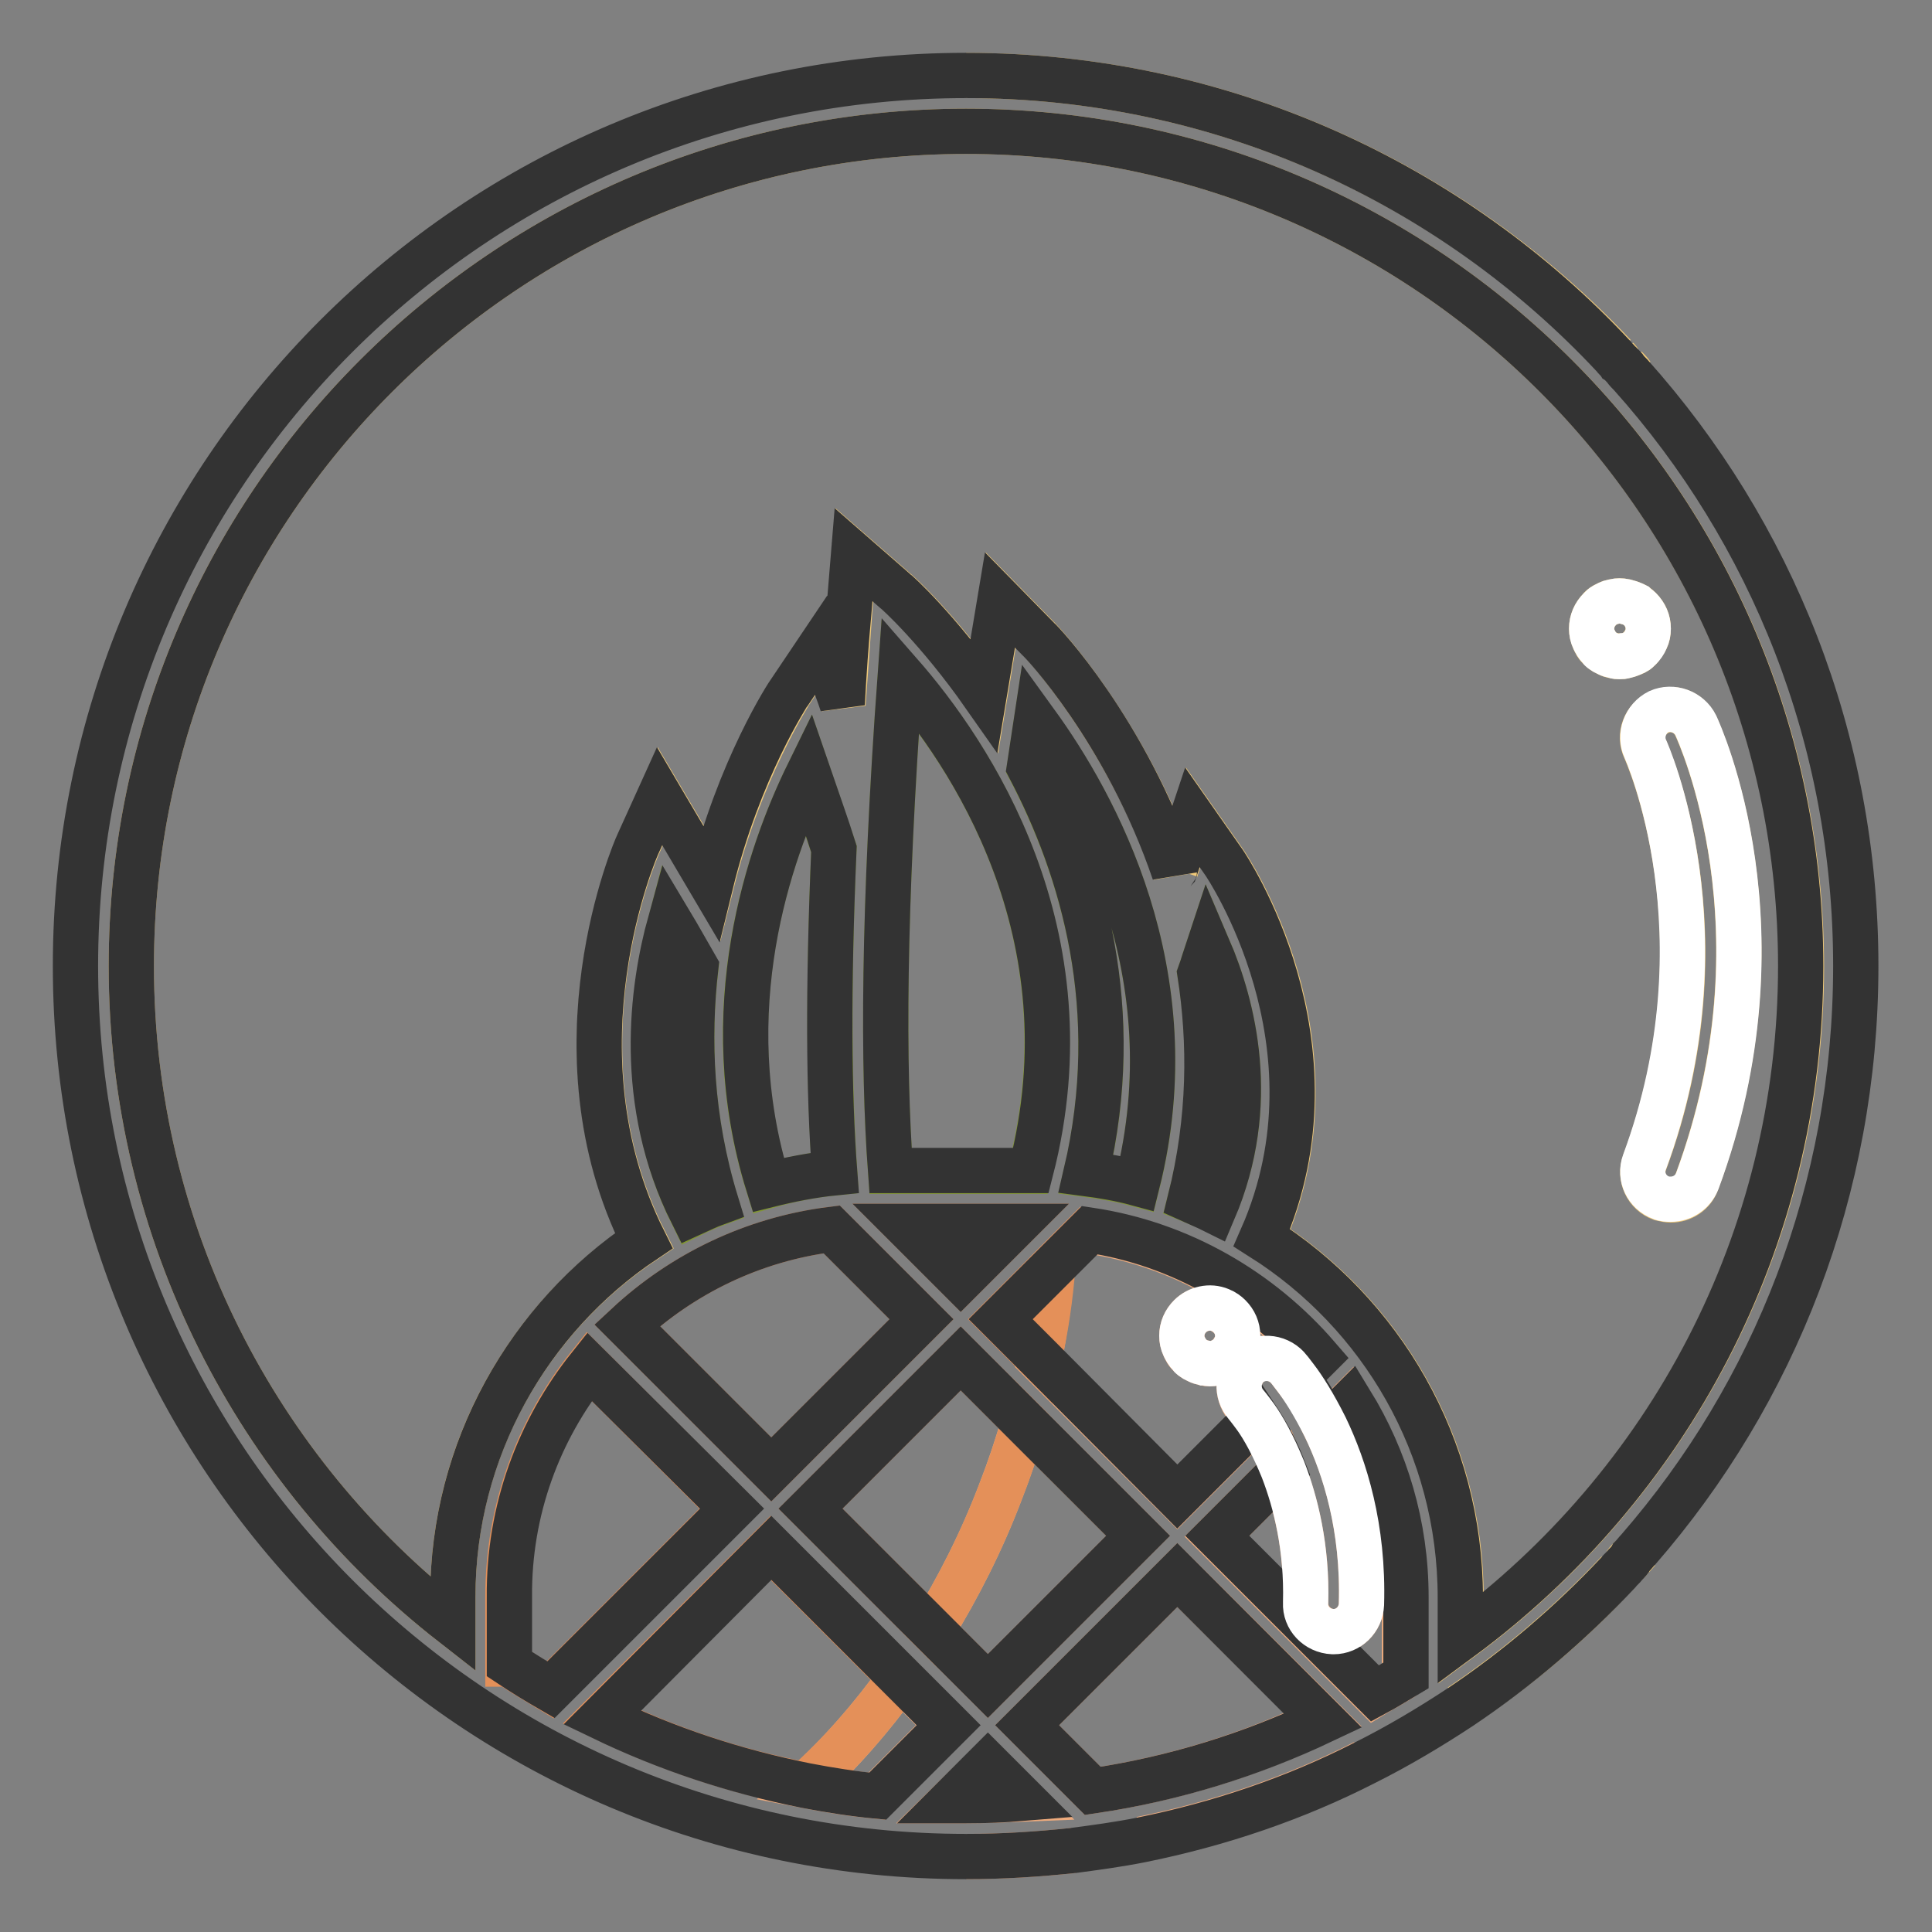
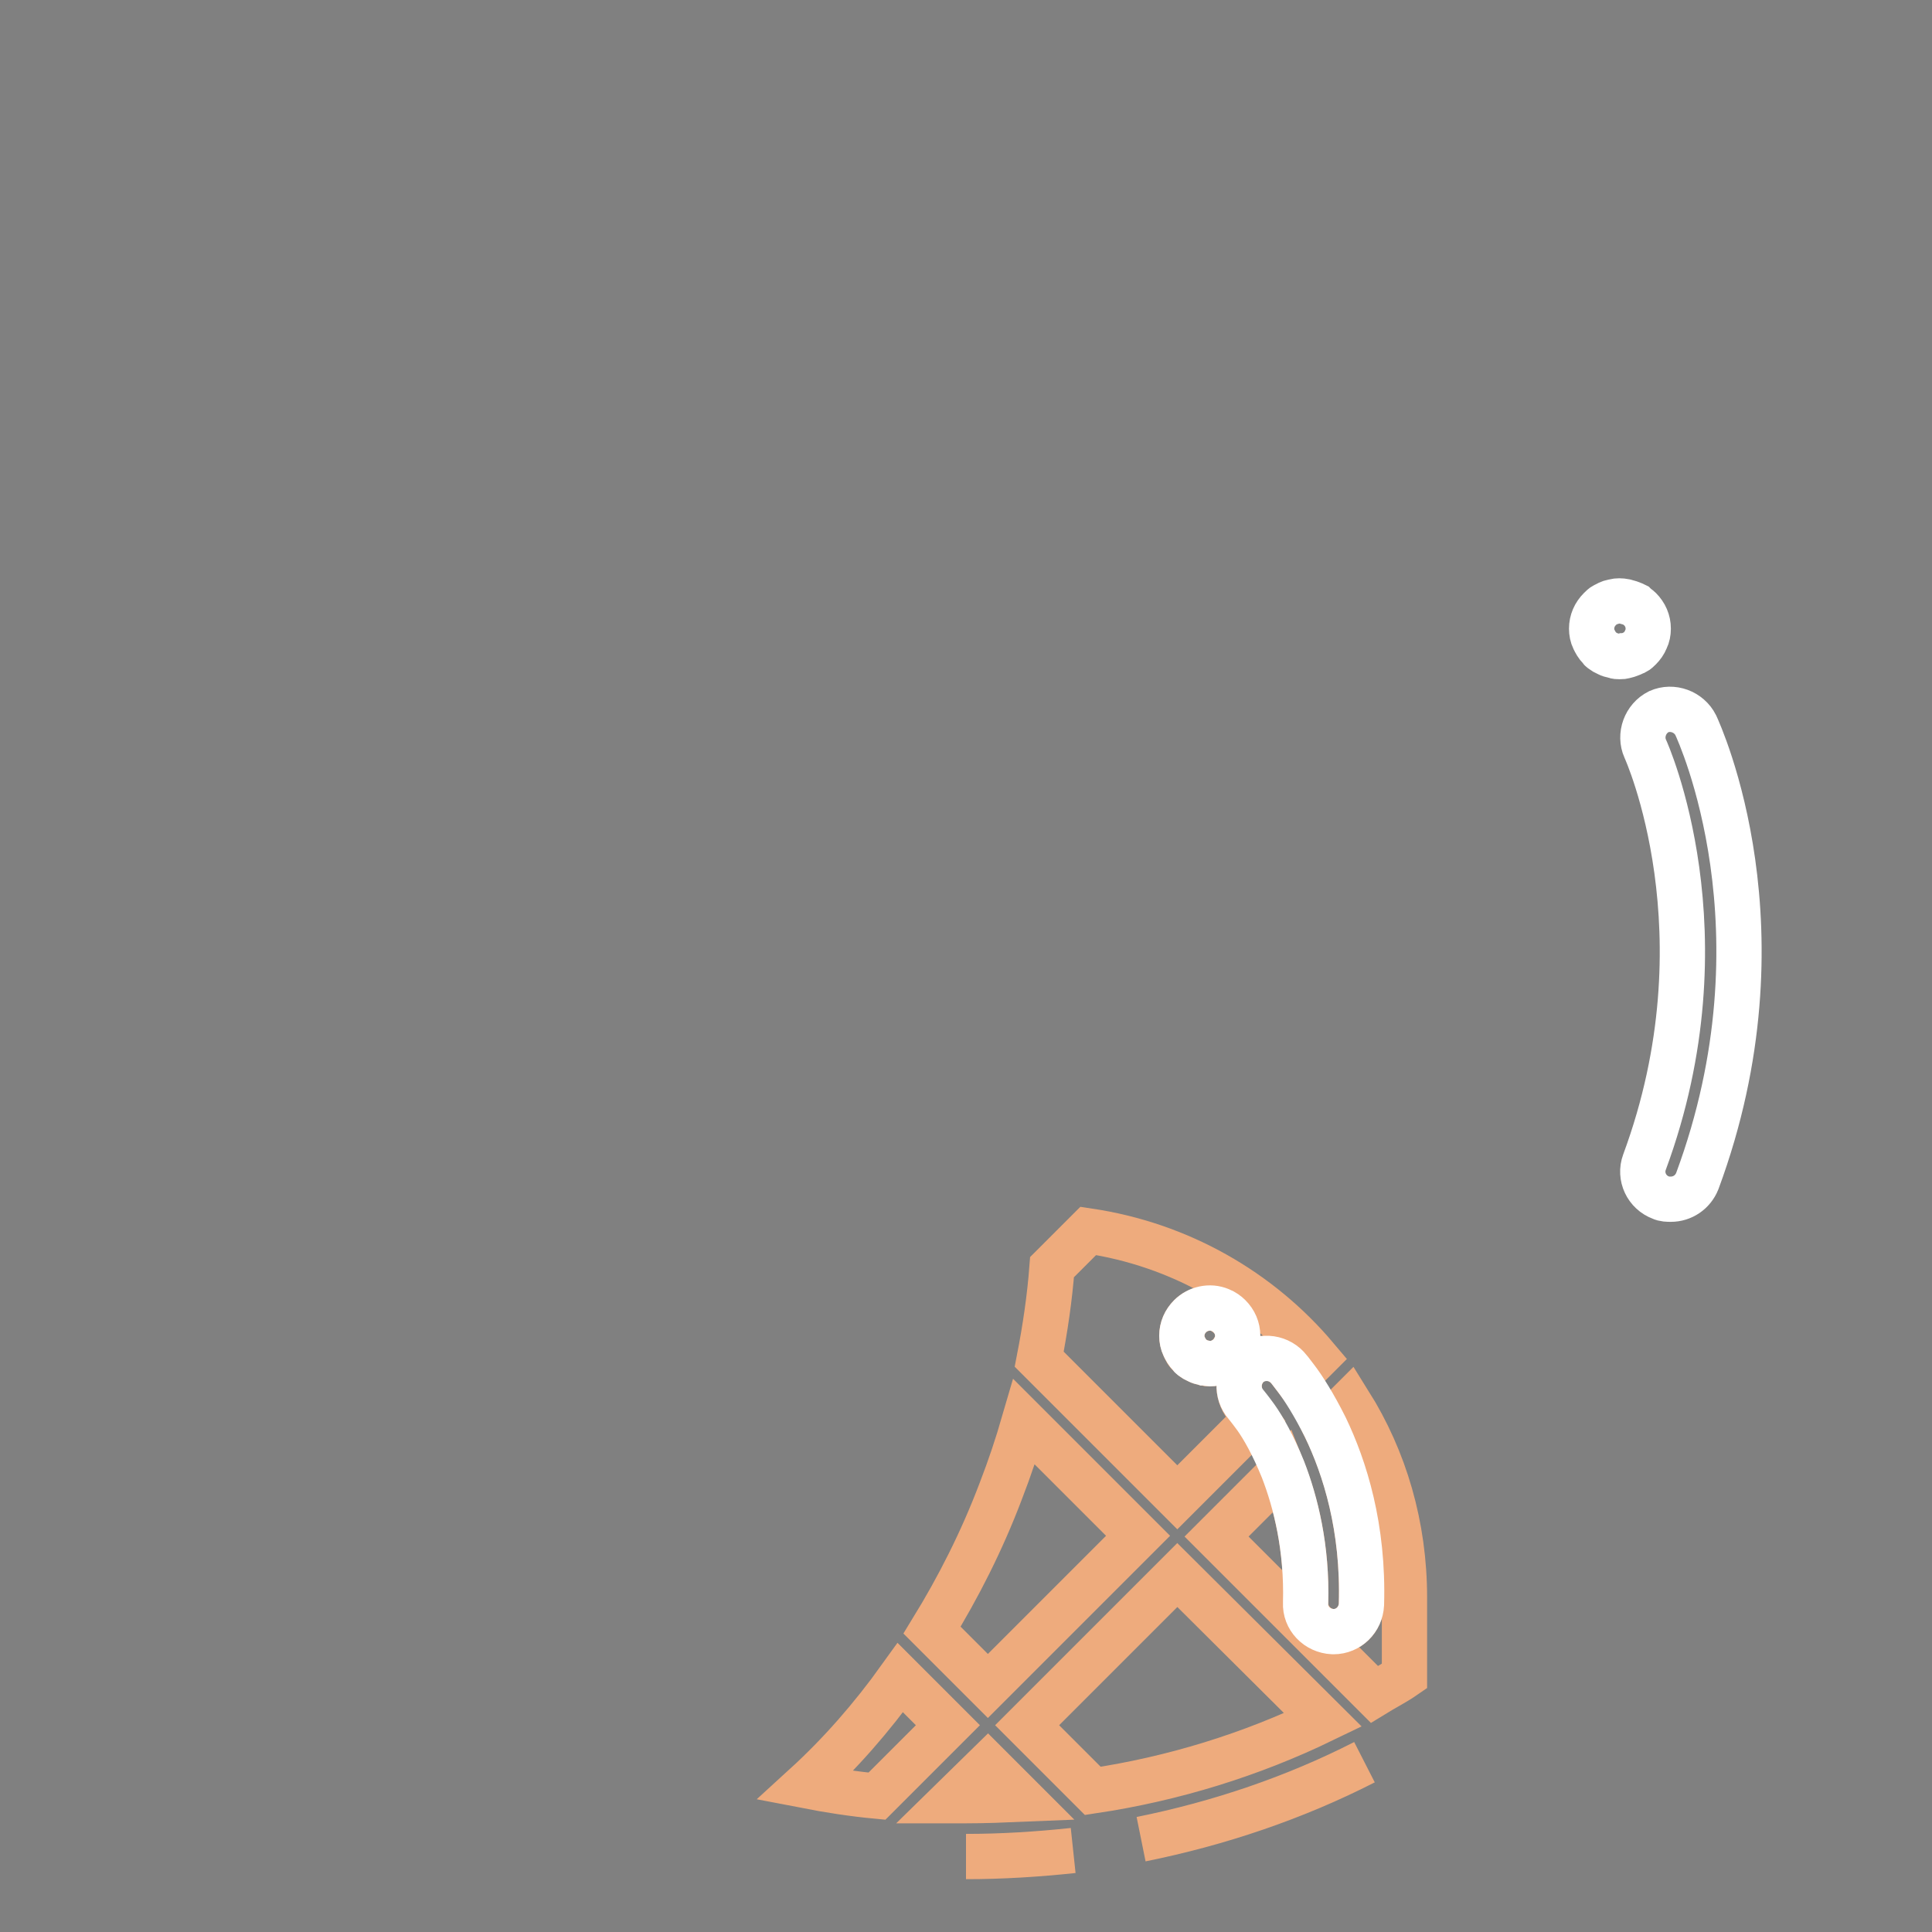
<svg xmlns="http://www.w3.org/2000/svg" version="1.1" x="0px" y="0px" viewBox="0 0 256 256" enable-background="new 0 0 256 256" xml:space="preserve">
  <rect x="0" y="0" width="256" height="256" fill="#808080" stroke="none" />
  <g>
-     <path stroke-width="6" fill-opacity="0" stroke="#f1ca79" d="M215.4,48.7c0.3,0.3,0.6,0.6,0.8,0.9C216,49.3,215.7,49,215.4,48.7z M193.5,226.1 c7.6-5.1,14.6-11.1,20.9-17.8C208.2,215.1,201.2,221,193.5,226.1z M213.9,47.1C192.4,24.3,161.9,10,128,10 C161.9,10,192.4,24.3,213.9,47.1L213.9,47.1z M216.2,206.3c-0.3,0.3-0.6,0.6-0.8,0.9C215.7,207,216,206.7,216.2,206.3z  M217.2,205.3c-0.3,0.3-0.5,0.6-0.8,0.9C216.6,205.9,216.9,205.6,217.2,205.3z M213.9,47.1c0.2,0.3,0.5,0.5,0.7,0.8 C214.4,47.6,214.1,47.4,213.9,47.1z" />
-     <path stroke-width="6" fill-opacity="0" stroke="#f1ca79" d="M128,17.4C67,17.4,17.4,67,17.4,128c0,35.4,16.7,67,42.6,87.2v-3.6c0-19.7,10.1-37,25.4-47.2 c-12.8-25.4-1-52.1-0.8-52.5l2.9-6.4l3.6,6.1c1.1,1.8,2.1,3.6,3.2,5.4c3.8-15.1,10.4-25.2,10.5-25.4l4.1-6.1l2.5,6.9l0.3,0.9 c0.3-4,0.6-8.2,0.9-12.5l0.6-7.3l5.5,4.8c0.2,0.1,5.7,5.1,11.8,13.8c0.3-1.8,0.6-3.5,0.9-5.4l1.2-7.2l5.1,5.2 c0.2,0.2,11.5,12.2,18,30.9c0-0.1,0.1-0.3,0.1-0.4l2.3-6.9l4.2,6c0.2,0.3,16.3,23.9,5,49.7c15.8,10,26.3,27.7,26.3,47.7v5.4 c27.3-20.2,45.1-52.6,45.1-89.1C238.6,67,189,17.4,128,17.4z M216.7,86.4c-0.2,0.1-0.4,0.2-0.7,0.3c-0.2,0.1-0.4,0.1-0.7,0.2 c-0.3,0.1-0.5,0.1-0.7,0.1c-0.2,0-0.5,0-0.7-0.1c-0.3,0-0.5-0.1-0.7-0.2c-0.2-0.1-0.4-0.2-0.6-0.3c-0.2-0.1-0.4-0.3-0.6-0.5 c-0.4-0.3-0.6-0.7-0.8-1.2c-0.2-0.5-0.3-0.9-0.3-1.4c0-1,0.4-1.9,1.1-2.6c0.1-0.2,0.3-0.3,0.6-0.5c0.2-0.1,0.4-0.2,0.6-0.3 c0.2-0.1,0.4-0.1,0.7-0.2c0.5-0.1,1-0.1,1.4,0l0.7,0.2c0.3,0.1,0.4,0.2,0.7,0.3c0.2,0.1,0.4,0.3,0.6,0.5c0.7,0.7,1.1,1.6,1.1,2.6 c0,0.5-0.1,1-0.3,1.4c-0.2,0.4-0.5,0.8-0.8,1.2C217.1,86.1,216.9,86.3,216.7,86.4L216.7,86.4z M221.4,159c-0.4,0-0.9-0.1-1.3-0.2 c-1.9-0.7-2.9-2.8-2.2-4.7c11.3-30.3,0.2-54.5,0.1-54.8c-0.9-1.8-0.1-4,1.8-4.9c1.8-0.9,4-0.1,4.9,1.8c0.5,1.1,12.5,27.1,0.1,60.5 C224.3,158.1,222.9,159,221.4,159L221.4,159z" />
-     <path stroke-width="6" fill-opacity="0" stroke="#829732" d="M88.8,122.3c-2.3,8.7-4.4,23.8,2.9,38.6c1-0.5,2.1-1,3.2-1.4c-3.4-11.1-3.8-21.8-2.7-31.2 C91.1,126.3,90,124.3,88.8,122.3z M110.6,155.4c-0.7-10.4-0.9-24.3-0.1-42.9c-1.1-3.2-2.2-6.5-3.4-10c-5.1,10.4-12.6,31.4-5.3,54.6 C104.6,156.3,107.6,155.7,110.6,155.4z M160.1,125.6c-0.4,1.2-0.7,2.3-1.1,3.4c1.5,9.1,1.5,19.2-1.3,30c1,0.4,2.1,0.9,3.1,1.3 C166.8,146.4,163.4,133.3,160.1,125.6L160.1,125.6z M137.3,95.9c-0.3,2-0.6,4-0.9,5.9c7.1,13.5,12.6,32,7.5,53.8 c2.3,0.3,4.6,0.7,6.8,1.3C157.7,128.9,144.9,106.3,137.3,95.9z M119.3,89.4c-2.3,31.5-2.3,52.2-1.3,65.8h18.5 C144.7,123.6,128.4,99.7,119.3,89.4z" />
    <path stroke-width="6" fill-opacity="0" stroke="#eeab7d" d="M178.8,185.9l-3.2,3.2c2.6,5.3,5.1,13.3,4.8,23.5c-0.1,2-1.7,3.6-3.7,3.6h-0.1c-2-0.1-3.6-1.8-3.6-3.8 c0.2-7.3-1.3-13.3-3-17.6l-8.8,8.8l20.9,20.9c1.3-0.8,2.7-1.5,4-2.4v-10.4C186.1,202.2,183.5,193.4,178.8,185.9L178.8,185.9z  M135.7,188.4c-0.9,3.1-1.9,6.1-3.1,9.2c-2.5,6.6-5.6,12.7-9.1,18.4l7.4,7.4l19.9-19.9L135.7,188.4L135.7,188.4z M165.4,180.9 c1.5-1.4,3.8-1.2,5.2,0.3c0.1,0.1,0.5,0.6,1.1,1.4l2.7-2.7c-7.5-8.9-18.1-15-30.2-16.8l-4.8,4.8c-0.3,4-0.9,8.1-1.7,12.2l18.3,18.3 l10.4-10.4c-0.8-1.1-1.3-1.7-1.3-1.7C163.8,184.6,163.9,182.3,165.4,180.9z M163.7,178.4c-0.2,0.4-0.5,0.8-0.8,1.2 c-0.3,0.4-0.7,0.6-1.2,0.8c-0.5,0.2-1,0.3-1.4,0.3c-0.2,0-0.5,0-0.7-0.1c-0.3-0.1-0.5-0.1-0.7-0.2c-0.2-0.1-0.4-0.2-0.6-0.3 c-0.2-0.1-0.4-0.3-0.6-0.5c-0.4-0.3-0.6-0.7-0.8-1.2s-0.3-0.9-0.3-1.4c0-1,0.4-1.9,1.1-2.6c1-1,2.7-1.4,4-0.8 c0.4,0.2,0.8,0.5,1.2,0.8c0.7,0.7,1.1,1.6,1.1,2.6C164,177.5,163.9,178,163.7,178.4z M136.1,228.6l8.7,8.7 c10.7-1.6,21-4.8,30.5-9.4L156,208.7L136.1,228.6L136.1,228.6z M126.1,238.6c0.6,0,1.3,0,1.9,0c2.5,0,5-0.1,7.4-0.2l-4.5-4.5 L126.1,238.6z M106.7,236.6c3.1,0.6,6.3,1.1,9.5,1.4l9.4-9.4l-6.3-6.3C115.5,227.6,111.3,232.4,106.7,236.6z M128,246 c4.8,0,9.5-0.3,14.2-0.8C137.5,245.7,132.8,246,128,246z M151.2,243.7c10.4-2.1,20.4-5.5,29.6-10.2 C171.6,238.2,161.6,241.6,151.2,243.7z" />
-     <path stroke-width="6" fill-opacity="0" stroke="#e49059" d="M135.7,188.4l-8.4-8.4l-19.9,19.9l16.1,16.1c3.5-5.7,6.6-11.8,9.1-18.4 C133.8,194.6,134.8,191.5,135.7,188.4L135.7,188.4z M67.4,220.5c1.8,1.2,3.7,2.3,5.5,3.4l24-24l-18.9-18.9 c-6.7,8.4-10.7,19-10.7,30.6V220.5z M119.3,222.3l-17.2-17.2l-22.4,22.4c8.5,4.1,17.5,7.2,27,9 C111.3,232.4,115.5,227.6,119.3,222.3L119.3,222.3z M83.1,175.6l19.1,19.1l19.9-19.9l-11.9-11.9C99.8,164.2,90.4,168.8,83.1,175.6z  M127.3,169.6l7.1-7.1h-14.2L127.3,169.6z M139.5,167.8l-7,7l5.2,5.2C138.6,175.9,139.2,171.8,139.5,167.8z" />
-     <path stroke-width="6" fill-opacity="0" stroke="#333333" d="M216.2,206.3c0,0,0.1-0.1,0.1-0.1c0.3-0.3,0.5-0.6,0.8-0.9c18-20.7,28.8-47.7,28.8-77.3 c0-30.1-11.2-57.5-29.8-78.3c-0.3-0.3-0.6-0.6-0.8-0.9c-0.3-0.3-0.5-0.6-0.8-0.8c-0.2-0.3-0.5-0.5-0.7-0.8 C192.4,24.3,161.9,10,128,10C62.8,10,10,62.8,10,128s52.8,118,118,118c4.8,0,9.5-0.3,14.2-0.8c3-0.4,6-0.8,9-1.4 c10.4-2.1,20.4-5.5,29.6-10.2c4.4-2.2,8.6-4.7,12.7-7.4c7.6-5.1,14.6-11.1,20.9-17.8c0.3-0.4,0.7-0.7,1-1.1 C215.7,207,216,206.7,216.2,206.3z M182.2,224.4l-20.9-20.9l8.8-8.8c-1.2-3.1-2.6-5.4-3.6-6.9L156,198.3L137.8,180l-5.2-5.2l7-7 l4.8-4.8c12,1.8,22.6,8,30.2,16.8l-2.7,2.7c1,1.3,2.4,3.5,3.9,6.5l3.2-3.2c4.6,7.5,7.3,16.3,7.3,25.8v10.4 C184.8,222.9,183.5,223.7,182.2,224.4L182.2,224.4z M107.1,102.5c1.2,3.5,2.4,6.8,3.4,10c-0.8,18.6-0.7,32.5,0.1,42.9 c-3,0.3-6,0.9-8.8,1.6C94.6,133.8,102,112.9,107.1,102.5z M150.7,156.8c-2.2-0.6-4.5-1-6.8-1.3c5.1-21.7-0.4-40.3-7.5-53.8 c0.3-1.9,0.6-3.9,0.9-5.9C144.9,106.3,157.7,128.9,150.7,156.8z M134.4,162.5l-7.1,7.1l-7.1-7.1H134.4z M157.7,159 c2.7-10.8,2.7-20.9,1.3-30c0.4-1.1,0.7-2.2,1.1-3.4c3.3,7.7,6.7,20.7,0.7,34.8C159.8,159.9,158.8,159.5,157.7,159z M136.6,155.1 H118c-1-13.6-1-34.2,1.3-65.8C128.4,99.7,144.7,123.6,136.6,155.1z M94.9,159.4c-1.1,0.4-2.1,0.9-3.2,1.4 c-7.4-14.8-5.3-29.9-2.9-38.6c1.2,2,2.3,4,3.4,5.9C91.1,137.7,91.5,148.3,94.9,159.4z M110.2,162.9l11.9,11.9l-19.9,19.9 l-19.1-19.1C90.4,168.8,99.8,164.2,110.2,162.9z M78.1,181.1L97,199.9l-24,24c-1.9-1.1-3.7-2.2-5.5-3.4v-8.9 C67.4,200.1,71.4,189.5,78.1,181.1z M102.2,205.1l17.2,17.2l6.3,6.3l-9.4,9.4c-3.2-0.3-6.4-0.8-9.5-1.4c-9.5-1.9-18.5-4.9-27-9 L102.2,205.1z M123.5,216l-16.1-16.1l19.9-19.9l8.4,8.4l15.1,15.1l-19.9,19.9L123.5,216z M128,238.6c-0.6,0-1.3,0-1.9,0l4.8-4.8 l4.5,4.5C133,238.5,130.5,238.6,128,238.6z M144.8,237.3l-8.7-8.7l19.9-19.9l19.3,19.3C165.8,232.5,155.6,235.7,144.8,237.3z  M193.5,217.1v-5.4c0-20.1-10.5-37.7-26.3-47.7c11.3-25.7-4.8-49.4-5-49.7l-4.2-6l-2.3,6.9c-0.1,0.1-0.1,0.3-0.1,0.4 c-6.4-18.8-17.7-30.7-18-30.9l-5.1-5.2l-1.2,7.2c-0.3,1.8-0.6,3.6-0.9,5.4c-6.1-8.7-11.6-13.7-11.8-13.8l-5.5-4.8l-0.6,7.3 c-0.4,4.4-0.7,8.5-0.9,12.5l-0.3-0.9l-2.5-6.9l-4.1,6.1c-0.2,0.2-6.8,10.3-10.5,25.4c-1-1.7-2.1-3.5-3.2-5.4l-3.6-6.1l-2.9,6.4 c-0.2,0.4-11.9,27.1,0.8,52.5C70.1,174.6,60,192,60,211.6v3.6C34.1,195,17.4,163.4,17.4,128C17.4,67,67,17.4,128,17.4 c61,0,110.6,49.6,110.6,110.6C238.6,164.5,220.9,196.9,193.5,217.1z" />
    <path stroke-width="6" fill-opacity="0" stroke="#ffffff" d="M173,212.4c-0.1,2,1.5,3.7,3.6,3.8h0.1c2,0,3.6-1.6,3.7-3.6c0.3-10.2-2.2-18.1-4.8-23.5 c-1.5-3-2.9-5.2-3.9-6.5c-0.6-0.8-1-1.3-1.1-1.4c-1.4-1.5-3.7-1.6-5.2-0.3c-1.5,1.4-1.6,3.7-0.3,5.2c0,0,0.5,0.6,1.3,1.7 c1,1.4,2.3,3.7,3.6,6.9C171.7,199.1,173.2,205.1,173,212.4L173,212.4z M161.7,173.6c-1.4-0.6-3-0.2-4,0.8c-0.7,0.7-1.1,1.6-1.1,2.6 c0,0.5,0.1,1,0.3,1.4s0.4,0.8,0.8,1.2c0.1,0.2,0.3,0.3,0.6,0.5c0.2,0.1,0.4,0.2,0.6,0.3c0.2,0.1,0.4,0.1,0.7,0.2 c0.2,0,0.5,0.1,0.7,0.1c0.5,0,1-0.1,1.4-0.3c0.4-0.2,0.8-0.4,1.2-0.8c0.3-0.3,0.6-0.7,0.8-1.2c0.2-0.4,0.3-0.9,0.3-1.4 c0-1-0.4-1.9-1.1-2.6C162.6,174.1,162.2,173.8,161.7,173.6z M224.7,96.1c-0.9-1.8-3.1-2.6-4.9-1.8c-1.8,0.9-2.6,3.1-1.8,4.9 c0.1,0.2,11.1,24.5-0.1,54.8c-0.7,1.9,0.3,4,2.2,4.7c0.4,0.2,0.9,0.2,1.3,0.2c1.5,0,2.9-0.9,3.5-2.4 C237.2,123.3,225.2,97.2,224.7,96.1z M218.4,83.3c0-1-0.4-1.9-1.1-2.6c-0.2-0.2-0.4-0.3-0.6-0.5c-0.2-0.1-0.4-0.2-0.7-0.3l-0.7-0.2 c-0.5-0.1-1-0.1-1.4,0c-0.3,0.1-0.5,0.1-0.7,0.2c-0.2,0.1-0.4,0.2-0.6,0.3c-0.2,0.1-0.4,0.3-0.6,0.5c-0.7,0.7-1.1,1.6-1.1,2.6 c0,0.5,0.1,1,0.3,1.4c0.2,0.4,0.4,0.8,0.8,1.2c0.1,0.2,0.3,0.3,0.6,0.5c0.2,0.1,0.4,0.2,0.6,0.3c0.2,0.1,0.4,0.1,0.7,0.2 c0.2,0.1,0.5,0.1,0.7,0.1c0.3,0,0.5,0,0.7-0.1c0.2,0,0.4-0.1,0.7-0.2c0.3-0.1,0.4-0.2,0.7-0.3c0.2-0.1,0.4-0.3,0.6-0.5 c0.3-0.3,0.6-0.7,0.8-1.2C218.3,84.3,218.4,83.8,218.4,83.3L218.4,83.3z" />
  </g>
</svg>